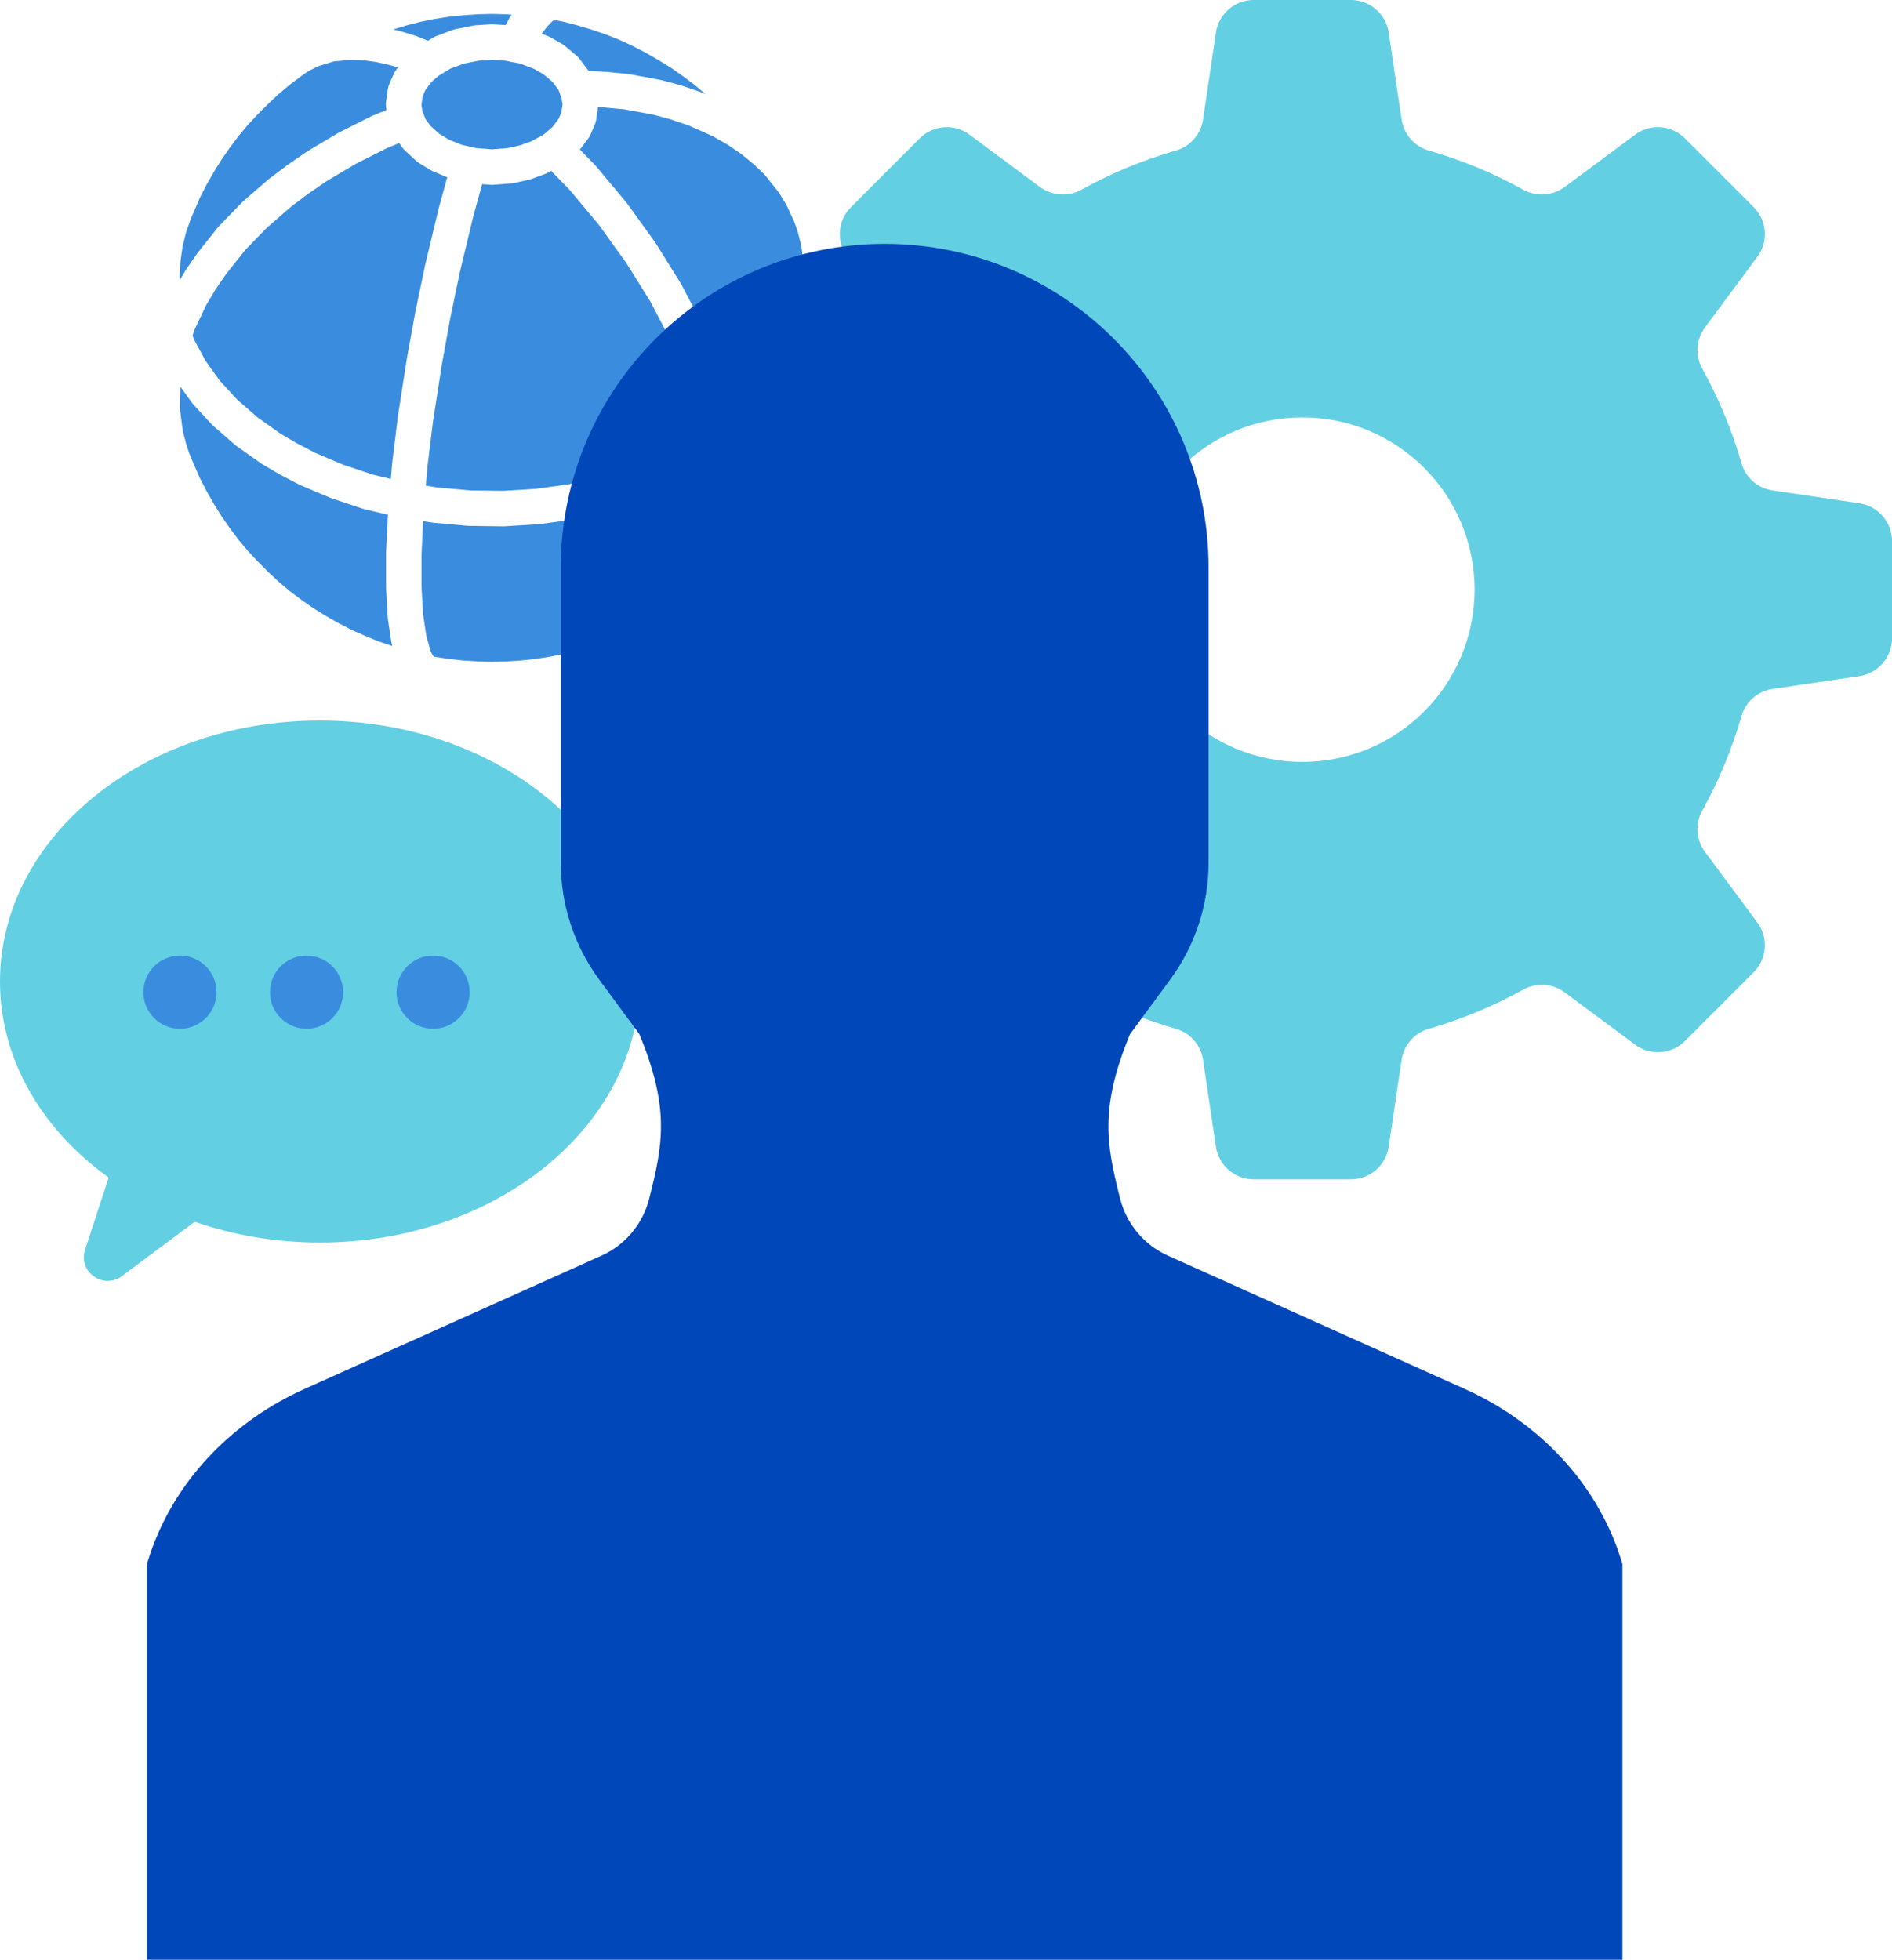
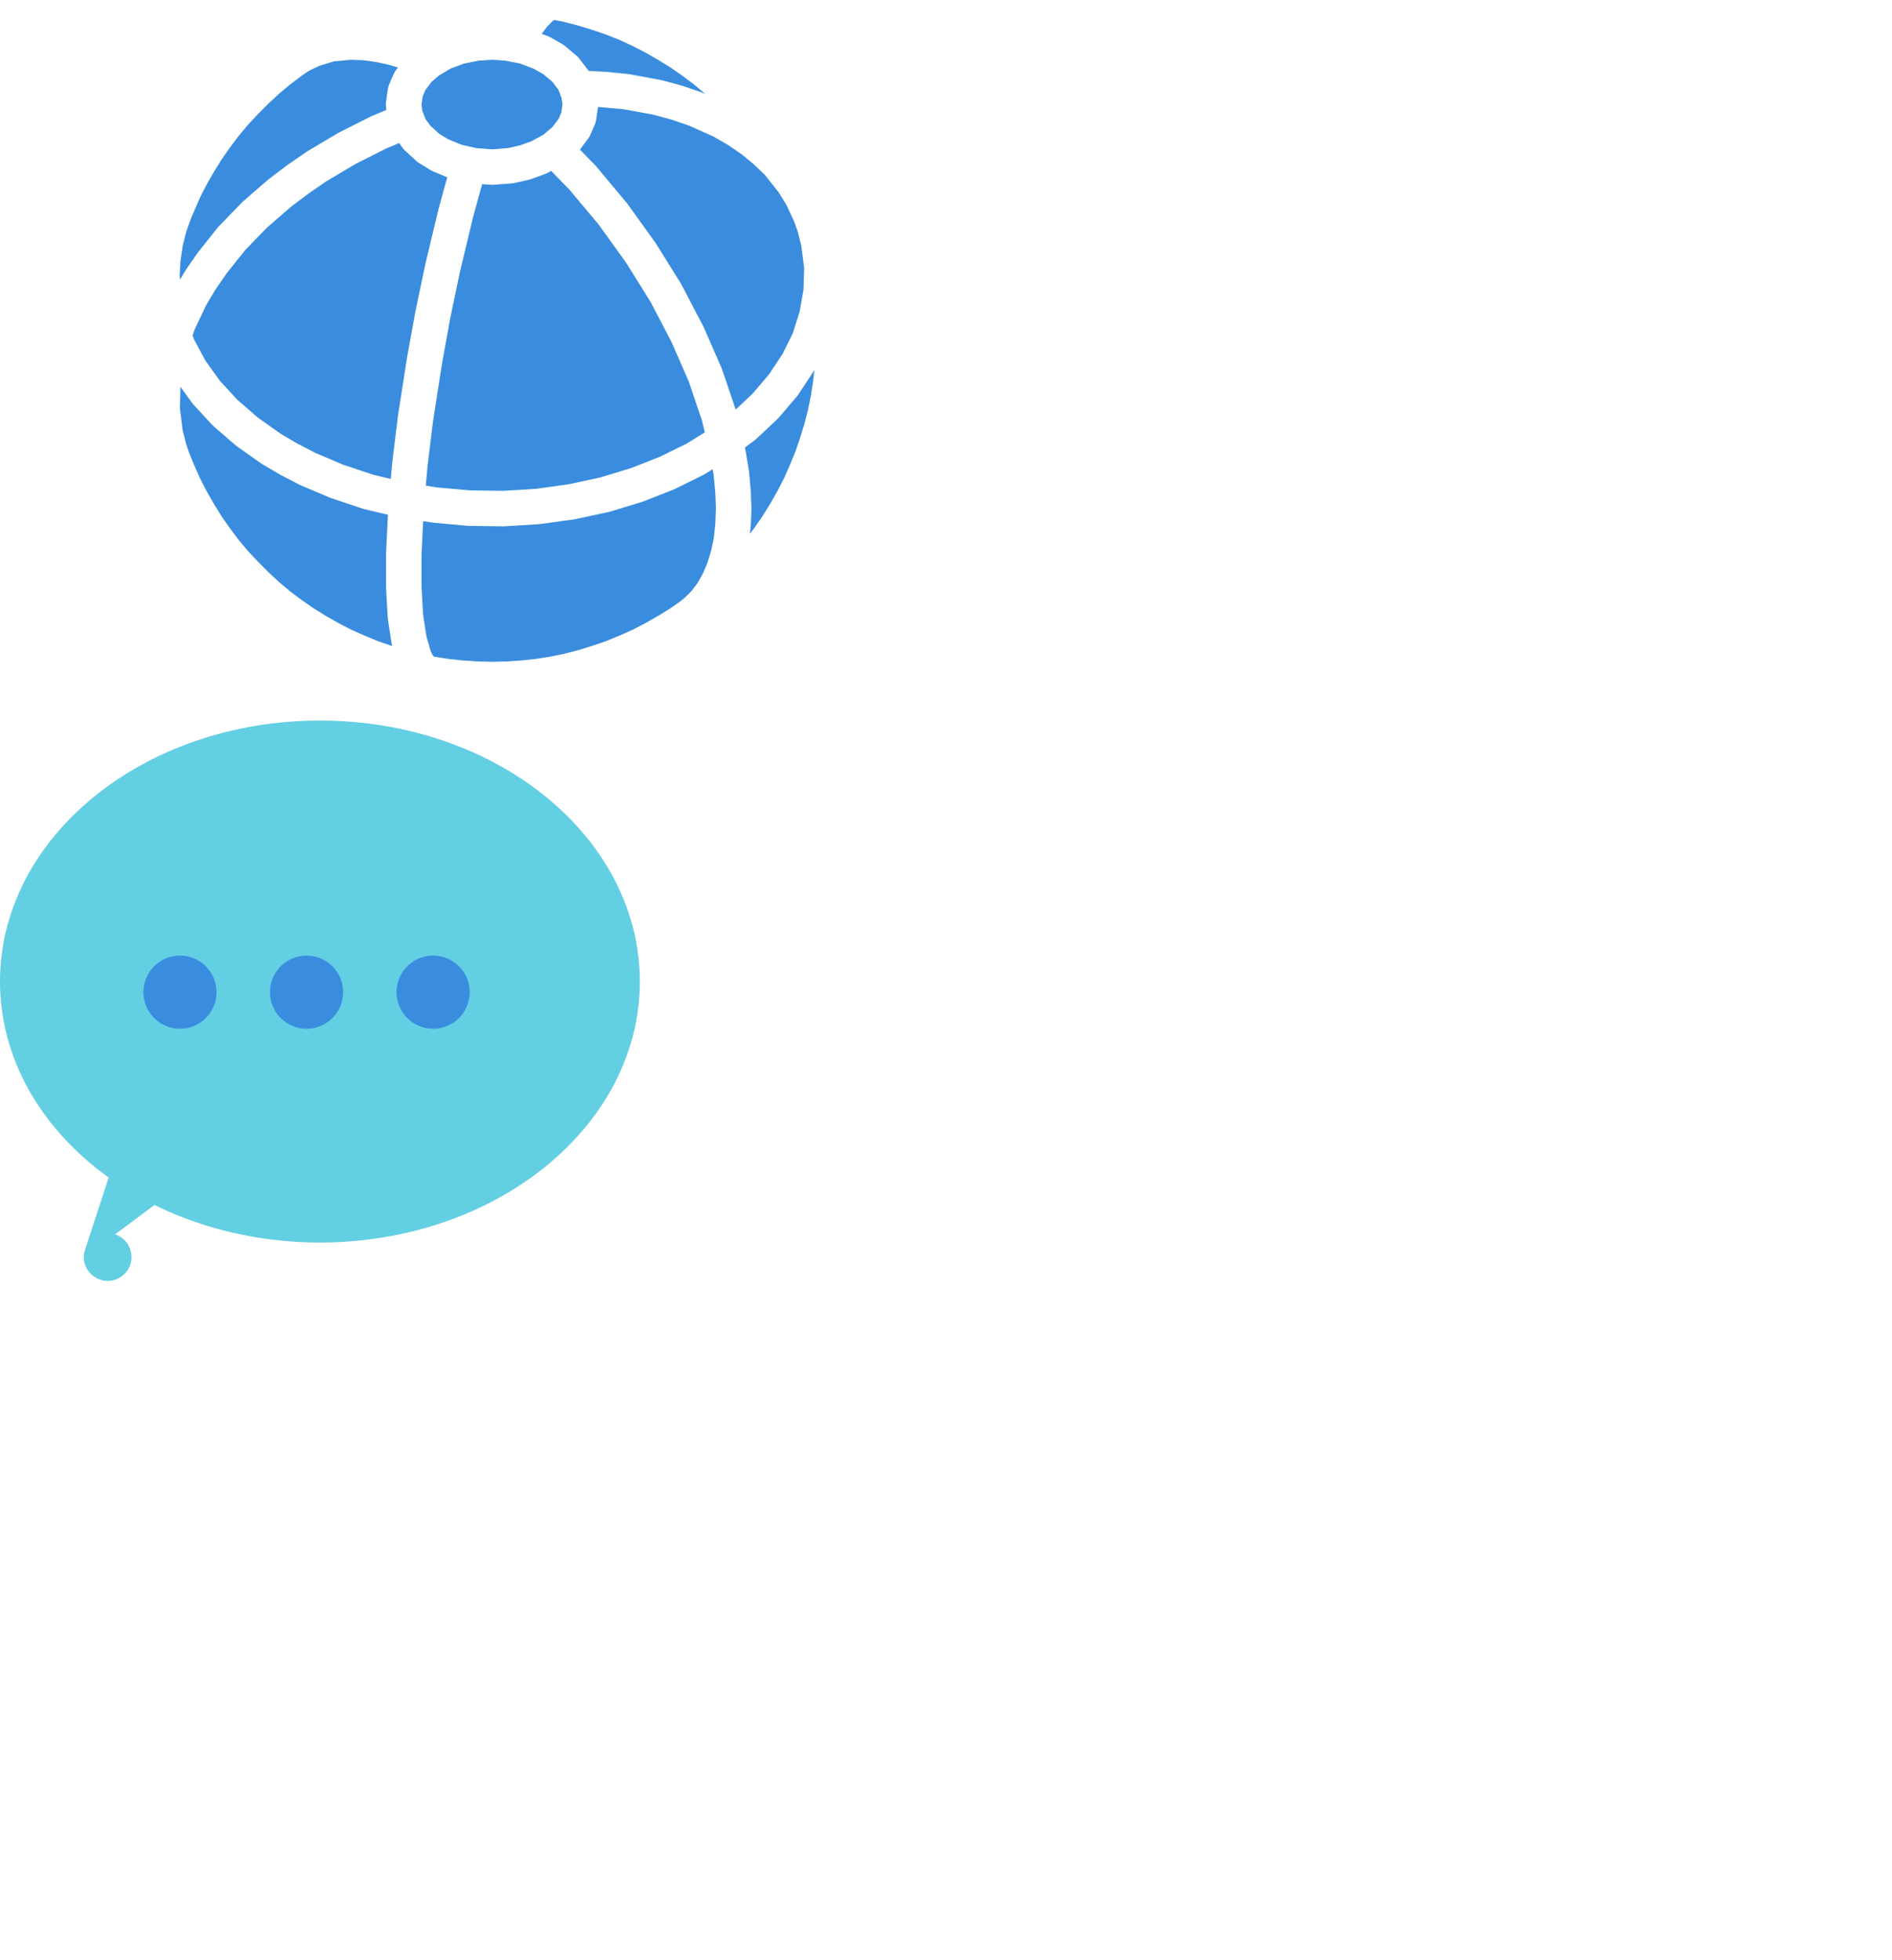
<svg xmlns="http://www.w3.org/2000/svg" id="Layer_2" viewBox="0 0 35.89 37.177">
  <defs>
    <style>.cls-1{fill:#3a8dde;}.cls-2{fill:#0047ba;}.cls-3{fill:#63cfe3;}</style>
  </defs>
  <g id="Icons">
-     <path class="cls-1" d="M9.333.264l-.276.008-.274.018-.276.029-.272.043-.271.055-.262.068-.244.074.081.018c.008.001.016.004.024.006l.301.09c.01.003.02.006.03.01l.224.091.104-.063c.018-.01.036-.019.055-.026l.309-.117c.017-.006.035-.011.053-.015l.336-.067c.015-.003.03-.005.046-.006l.291-.018c.014-.001.028-.001.042,0l.236.014.077-.138c.008-.014.016-.026.025-.038l.016-.021-.099-.007-.276-.008Z" />
    <path class="cls-1" d="M10.455,3.242l-.071.039c-.016.008-.031.016-.048.021l-.26.095c-.013.004-.027.008-.04.012l-.278.062c-.016.004-.032.006-.049.008l-.35.026c-.017.002-.034.002-.051,0l-.162-.012-.169.613-.253,1.053-.183.875-.159.879-.169,1.085-.102.833-.034.382.213.034.626.056.629.008.625-.038.621-.087.598-.129.579-.176.545-.214.511-.251.345-.214-.053-.224-.25-.739-.33-.756-.397-.759-.463-.742-.516-.717-.558-.667-.347-.356Z" />
    <path class="cls-1" d="M9.868,1.207l-.123-.025c-.028-.002-.057-.007-.084-.016l-.08-.016-.248-.016-.248.016-.287.057-.256.096-.219.132-.134.115-.12.158-.051.119-.023.157.015.119.014.033c.003.007.006.014.009.022.005.01.008.021.012.032l.028.072.09.122.167.153.169.104.254.105.281.064.299.023.3-.023.233-.053.216-.078.226-.124.17-.143.119-.157.051-.119.023-.157-.022-.134c-.014-.026-.025-.053-.032-.082l-.023-.059-.116-.153-.172-.144-.179-.102-.259-.098Z" />
    <path class="cls-1" d="M14.241,9.977c0,.007-.001.014-.002.021l-.013.129.079-.106.157-.225.145-.234.137-.24.127-.245.112-.255.105-.252.089-.263.082-.266.067-.262.056-.271.042-.272.024-.222-.008.016c-.006.012-.013.024-.021.036l-.278.422c-.007.011-.016.022-.025.033l-.336.394c-.008.01-.016.018-.025.027l-.395.372c-.009.009-.019.017-.029.025l-.202.151.014.058c.001.008.003.015.004.023l.058.354c.002.008.003.016.004.024l.031.341c0,.006.001.012.001.017l.013.328c.001.009.001.019,0,.028l-.013.314Z" />
    <path class="cls-1" d="M11.166,1.345l.325.018c.005,0,.01,0,.015.001l.408.04c.01.001.019.002.028.004l.583.108c.009.001.018.003.027.006l.368.098c.007.002.014.005.021.007l.355.121c.009.003.018.007.028.011l.057.026-.005-.005-.21-.177-.221-.166-.226-.157-.234-.144-.24-.138-.246-.127-.25-.115-.253-.101-.265-.09-.267-.081-.262-.068-.182-.037h-.004l-.036.022-.101.104-.103.136.113.043c.017.006.033.014.048.022l.229.13c.018.01.034.022.05.035l.224.189c.02.016.037.034.052.055l.166.219c.003.004.006.007.008.011" />
    <path class="cls-1" d="M13.698,7.01l.258.76.323-.305.311-.366.256-.387.194-.393.129-.407.073-.416.012-.412-.053-.416-.067-.27-.07-.197-.147-.315-.141-.231-.269-.339-.208-.199-.234-.193-.259-.177-.279-.16-.464-.207-.329-.112-.344-.093-.556-.102-.49-.044v.001l-.036.246c-.005.03-.013.058-.024.086l-.086.197c-.01.025-.024.048-.04.069l-.158.21.292.299c.006.006.012.013.017.019l.574.687c.006.006.011.012.015.019l.53.736c.004.006.008.012.012.018l.476.763c.004.007.008.014.012.022l.408.781c.004.007.008.014.011.021l.341.78c.003.009.007.018.01.027" />
    <path class="cls-1" d="M8.088,12.067l.081.284.033.068.026.037.007.002.272.042.276.03.274.017.276.008.276-.008.274-.017.277-.03.271-.042.271-.055.263-.068.266-.082.262-.089.259-.107.249-.11.244-.127.24-.137.234-.144.174-.122.1-.081.131-.131.112-.151.101-.181.084-.199.068-.225.052-.243.028-.268.012-.29-.012-.305-.03-.32-.02-.122-.155.096c-.01.006-.019.011-.029.016l-.538.265c-.008.004-.017.007-.025.011l-.57.224c-.008.003-.017.006-.025.009l-.606.184c-.009.003-.018.005-.027.007l-.623.134c-.009.002-.017.004-.025.005l-.646.089c-.009.002-.017.002-.026.003l-.65.04c-.009.001-.017.001-.026.001l-.655-.009c-.008,0-.017,0-.025-.001l-.65-.059c-.008,0-.016-.001-.024-.003l-.167-.026-.031.627v.623l.03.522.062.408Z" />
    <path class="cls-1" d="M7.122,1.174l-.243-.032-.227-.008-.321.031-.28.086-.167.08-.077.047-.085.06-.221.166-.211.176-.2.188-.198.198-.188.201-.176.21-.166.221-.158.226-.144.233-.138.24-.126.245-.172.399c-.001.003-.002.005-.003.008l-.089.25-.068.272-.04.279-.016.272.006.084.103-.172c.004-.007.008-.013.012-.019l.22-.319c.005-.006.009-.012.014-.018l.372-.467c.007-.008.014-.017.022-.024l.431-.444c.006-.007.013-.014.02-.02l.48-.417c.006-.005.013-.01.019-.015l.345-.26c.004-.003.008-.006.012-.009l.359-.247c.006-.004.012-.008.019-.012l.574-.341c.007-.004.013-.007.02-.011l.606-.305c.007-.004.015-.007.022-.01l.266-.11-.008-.061c-.004-.03-.004-.061,0-.092l.036-.246c.005-.03.013-.058.024-.085l.086-.198c.01-.024.024-.048.04-.069l.041-.054-.166-.05-.261-.057Z" />
    <path class="cls-1" d="M7.546,7.912c0-.004.001-.007.001-.011l.171-1.099.163-.897.186-.888c0-.003.001-.006.002-.009l.255-1.064c.001-.003.002-.007.003-.01l.157-.571-.266-.11c-.016-.007-.032-.015-.047-.024l-.22-.135c-.018-.011-.036-.024-.052-.039l-.215-.197c-.016-.015-.031-.032-.044-.049l-.069-.095-.237.099-.584.294-.555.329-.344.237-.33.248-.46.4-.41.423-.354.444-.207.3-.179.3-.219.462-.039.114.034.089.212.392.272.379.333.362.386.335.436.31.317.185.335.174.536.228.566.188.333.08.029-.32c0-.003,0-.007.001-.011l.103-.843Z" />
    <path class="cls-1" d="M3.532,8.427l.058.171c.001.003.002.006.003.008l.093.223.109.248.127.245.137.24.145.234.157.225.166.222.177.21.187.2.198.199.201.187.21.177.221.166.226.157.234.145.24.137.244.126.255.113.253.105.262.089.006.002-.007-.025c-.003-.014-.006-.028-.009-.042l-.067-.444c-.001-.01-.003-.021-.003-.031l-.031-.547c-.001-.007-.001-.013-.001-.02v-.658l.036-.724-.451-.107c-.009-.003-.019-.005-.028-.008l-.592-.198c-.009-.003-.017-.006-.025-.009l-.561-.238c-.008-.003-.016-.007-.024-.011l-.354-.184c-.005-.003-.01-.006-.015-.009l-.337-.197c-.008-.005-.016-.01-.024-.016l-.462-.327c-.009-.006-.018-.013-.026-.021l-.413-.359c-.009-.008-.018-.016-.027-.026l-.359-.39c-.009-.01-.018-.021-.025-.032l-.213-.296-.011.402.052.421.068.267Z" />
-     <path class="cls-3" d="M24.704,14.454c-1.805,0-3.268-1.463-3.268-3.268,0-1.805,1.463-3.268,3.268-3.268,1.805,0,3.268,1.463,3.268,3.268,0,1.805-1.463,3.268-3.268,3.268M35.271,9.547l-1.647-.244c-.279-.041-.511-.241-.588-.512-.182-.633-.434-1.236-.747-1.8-.137-.247-.115-.552.054-.78l.992-1.338c.214-.288.185-.69-.069-.944l-1.304-1.304c-.254-.254-.656-.284-.945-.07l-1.338.993c-.227.168-.532.19-.78.053-.564-.313-1.167-.565-1.8-.746-.271-.078-.47-.31-.512-.589l-.244-1.647c-.052-.355-.358-.619-.717-.619h-1.844c-.359,0-.665.264-.717.619l-.244,1.647c-.042.279-.241.511-.512.589-.633.181-1.236.433-1.8.746-.247.137-.553.115-.78-.053l-1.338-.993c-.288-.214-.69-.184-.945.07l-1.303,1.304c-.255.254-.284.656-.07.944l.993,1.338c.168.228.19.533.053.78-.313.564-.565,1.167-.746,1.8-.078.271-.31.471-.589.512l-1.647.244c-.356.053-.619.358-.619.717v1.844c0,.36.263.665.619.718l1.647.244c.279.041.511.24.589.512.181.632.433,1.235.746,1.799.137.248.115.553-.053.78l-.993,1.338c-.214.289-.185.691.07.945l1.303,1.304c.255.254.657.283.945.069l1.338-.992c.227-.169.533-.191.78-.054.564.313,1.167.565,1.8.747.271.078.47.309.512.589l.244,1.646c.052.356.358.619.717.619h1.844c.359,0,.665-.263.717-.619l.244-1.646c.042-.28.241-.511.512-.589.633-.182,1.236-.434,1.8-.747.248-.137.553-.115.78.054l1.338.992c.289.214.691.185.945-.069l1.304-1.304c.254-.254.283-.656.069-.945l-.992-1.338c-.169-.227-.191-.532-.054-.78.313-.564.565-1.167.747-1.799.077-.272.309-.471.588-.512l1.647-.244c.356-.053.619-.358.619-.718v-1.844c0-.359-.263-.664-.619-.717" />
    <path class="cls-3" d="M12.137,18.62c0,2.734-2.717,4.951-6.069,4.951-3.351,0-6.068-2.217-6.068-4.951s2.717-4.951,6.068-4.951c3.352,0,6.069,2.217,6.069,4.951" />
-     <path class="cls-3" d="M5.504,20.937l-2.265-.742c-.237-.078-.492.052-.57.289l-1.055,3.222c-.138.419.346.766.699.502l3.321-2.48c.293-.219.218-.677-.13-.791" />
+     <path class="cls-3" d="M5.504,20.937l-2.265-.742c-.237-.078-.492.052-.57.289l-1.055,3.222c-.138.419.346.766.699.502c.293-.219.218-.677-.13-.791" />
    <path class="cls-1" d="M4.108,18.822c0,.383-.311.694-.694.694-.384,0-.694-.311-.694-.694,0-.383.31-.694.694-.694.383,0,.694.311.694.694" />
    <path class="cls-1" d="M6.509,18.822c0,.383-.311.694-.694.694-.384,0-.694-.311-.694-.694,0-.383.31-.694.694-.694.383,0,.694.311.694.694" />
    <path class="cls-1" d="M8.91,18.822c0,.383-.311.694-.694.694-.384,0-.694-.311-.694-.694,0-.383.31-.694.694-.694.383,0,.694.311.694.694" />
-     <path class="cls-2" d="M22.154,23.82c-.451-.203-.785-.602-.906-1.081-.255-1.013-.399-1.702.188-3.121l.764-1.038c.471-.641.726-1.416.726-2.211v-5.601c0-3.393-2.751-6.141-6.144-6.142-3.393.001-6.144,2.749-6.144,6.142v5.601c0,.795.254,1.57.726,2.211l.764,1.038c.587,1.419.443,2.108.187,3.121-.121.479-.454.878-.905,1.081l-5.629,2.527c-1.323.593-2.401,1.665-2.896,3.028-.035.097-.068.195-.097.293v7.509h27.988v-7.509c-.03-.098-.062-.196-.097-.293-.496-1.363-1.573-2.435-2.897-3.028l-5.628-2.527Z" />
  </g>
</svg>